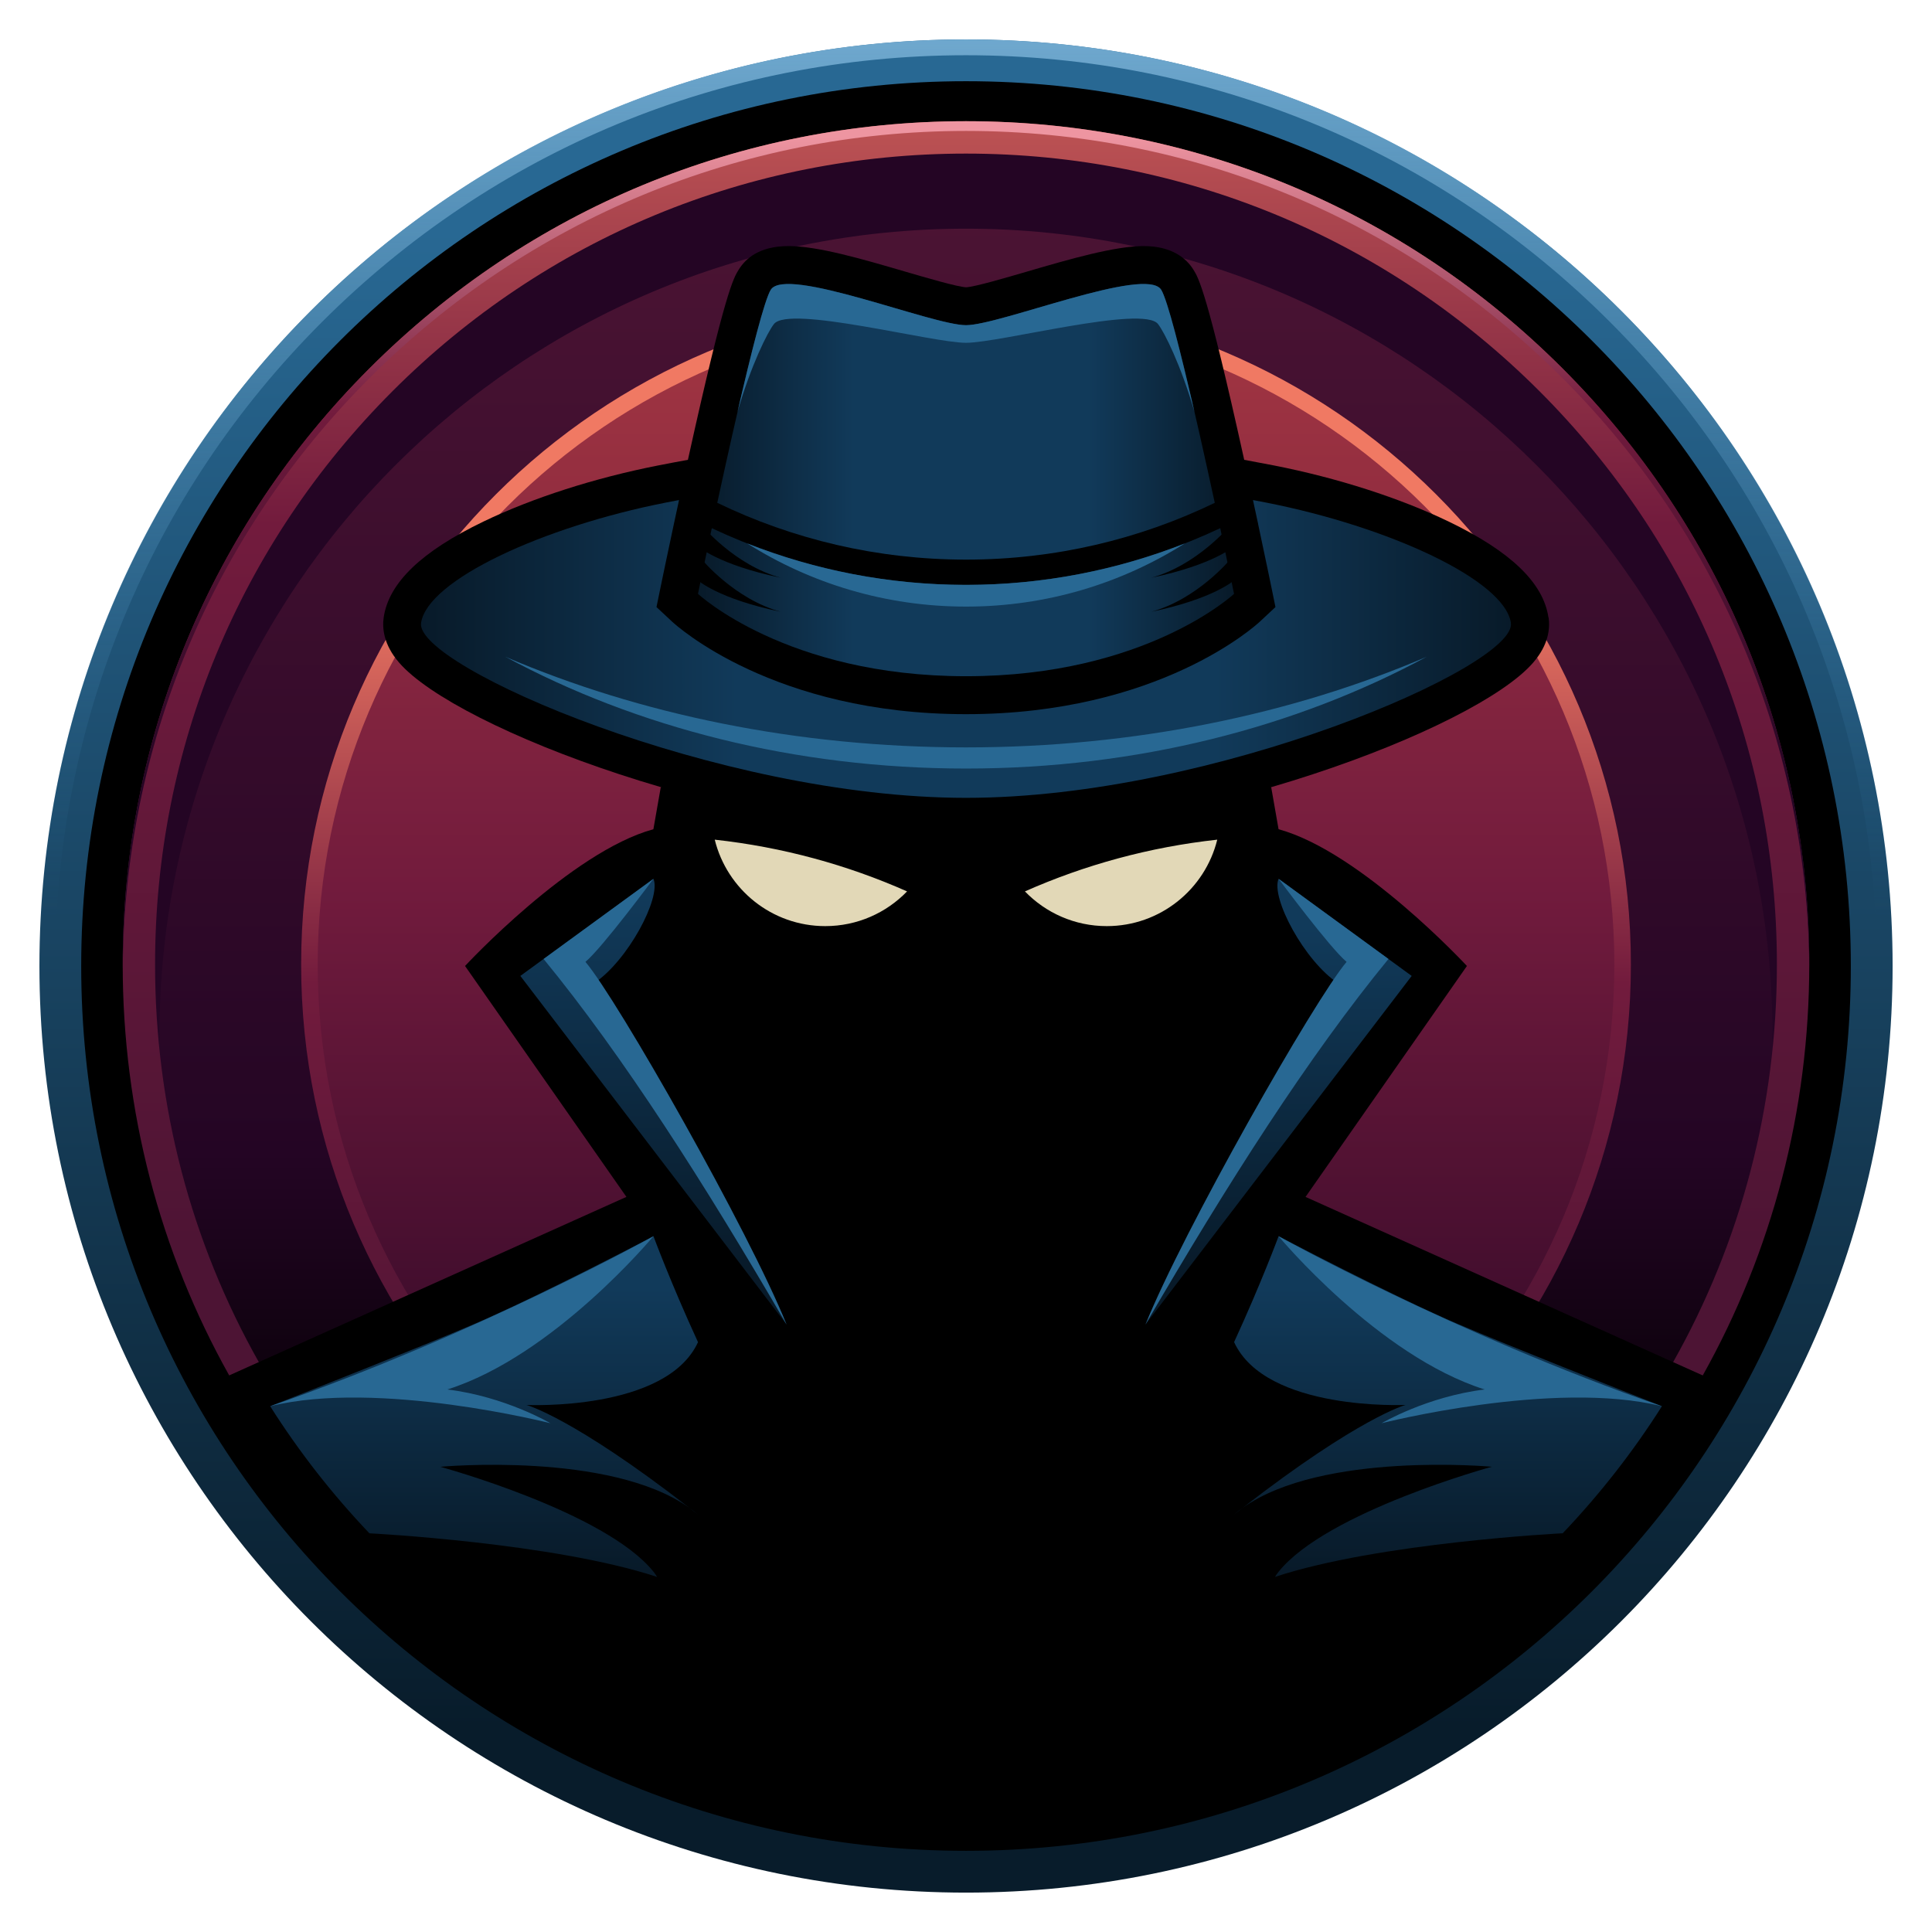
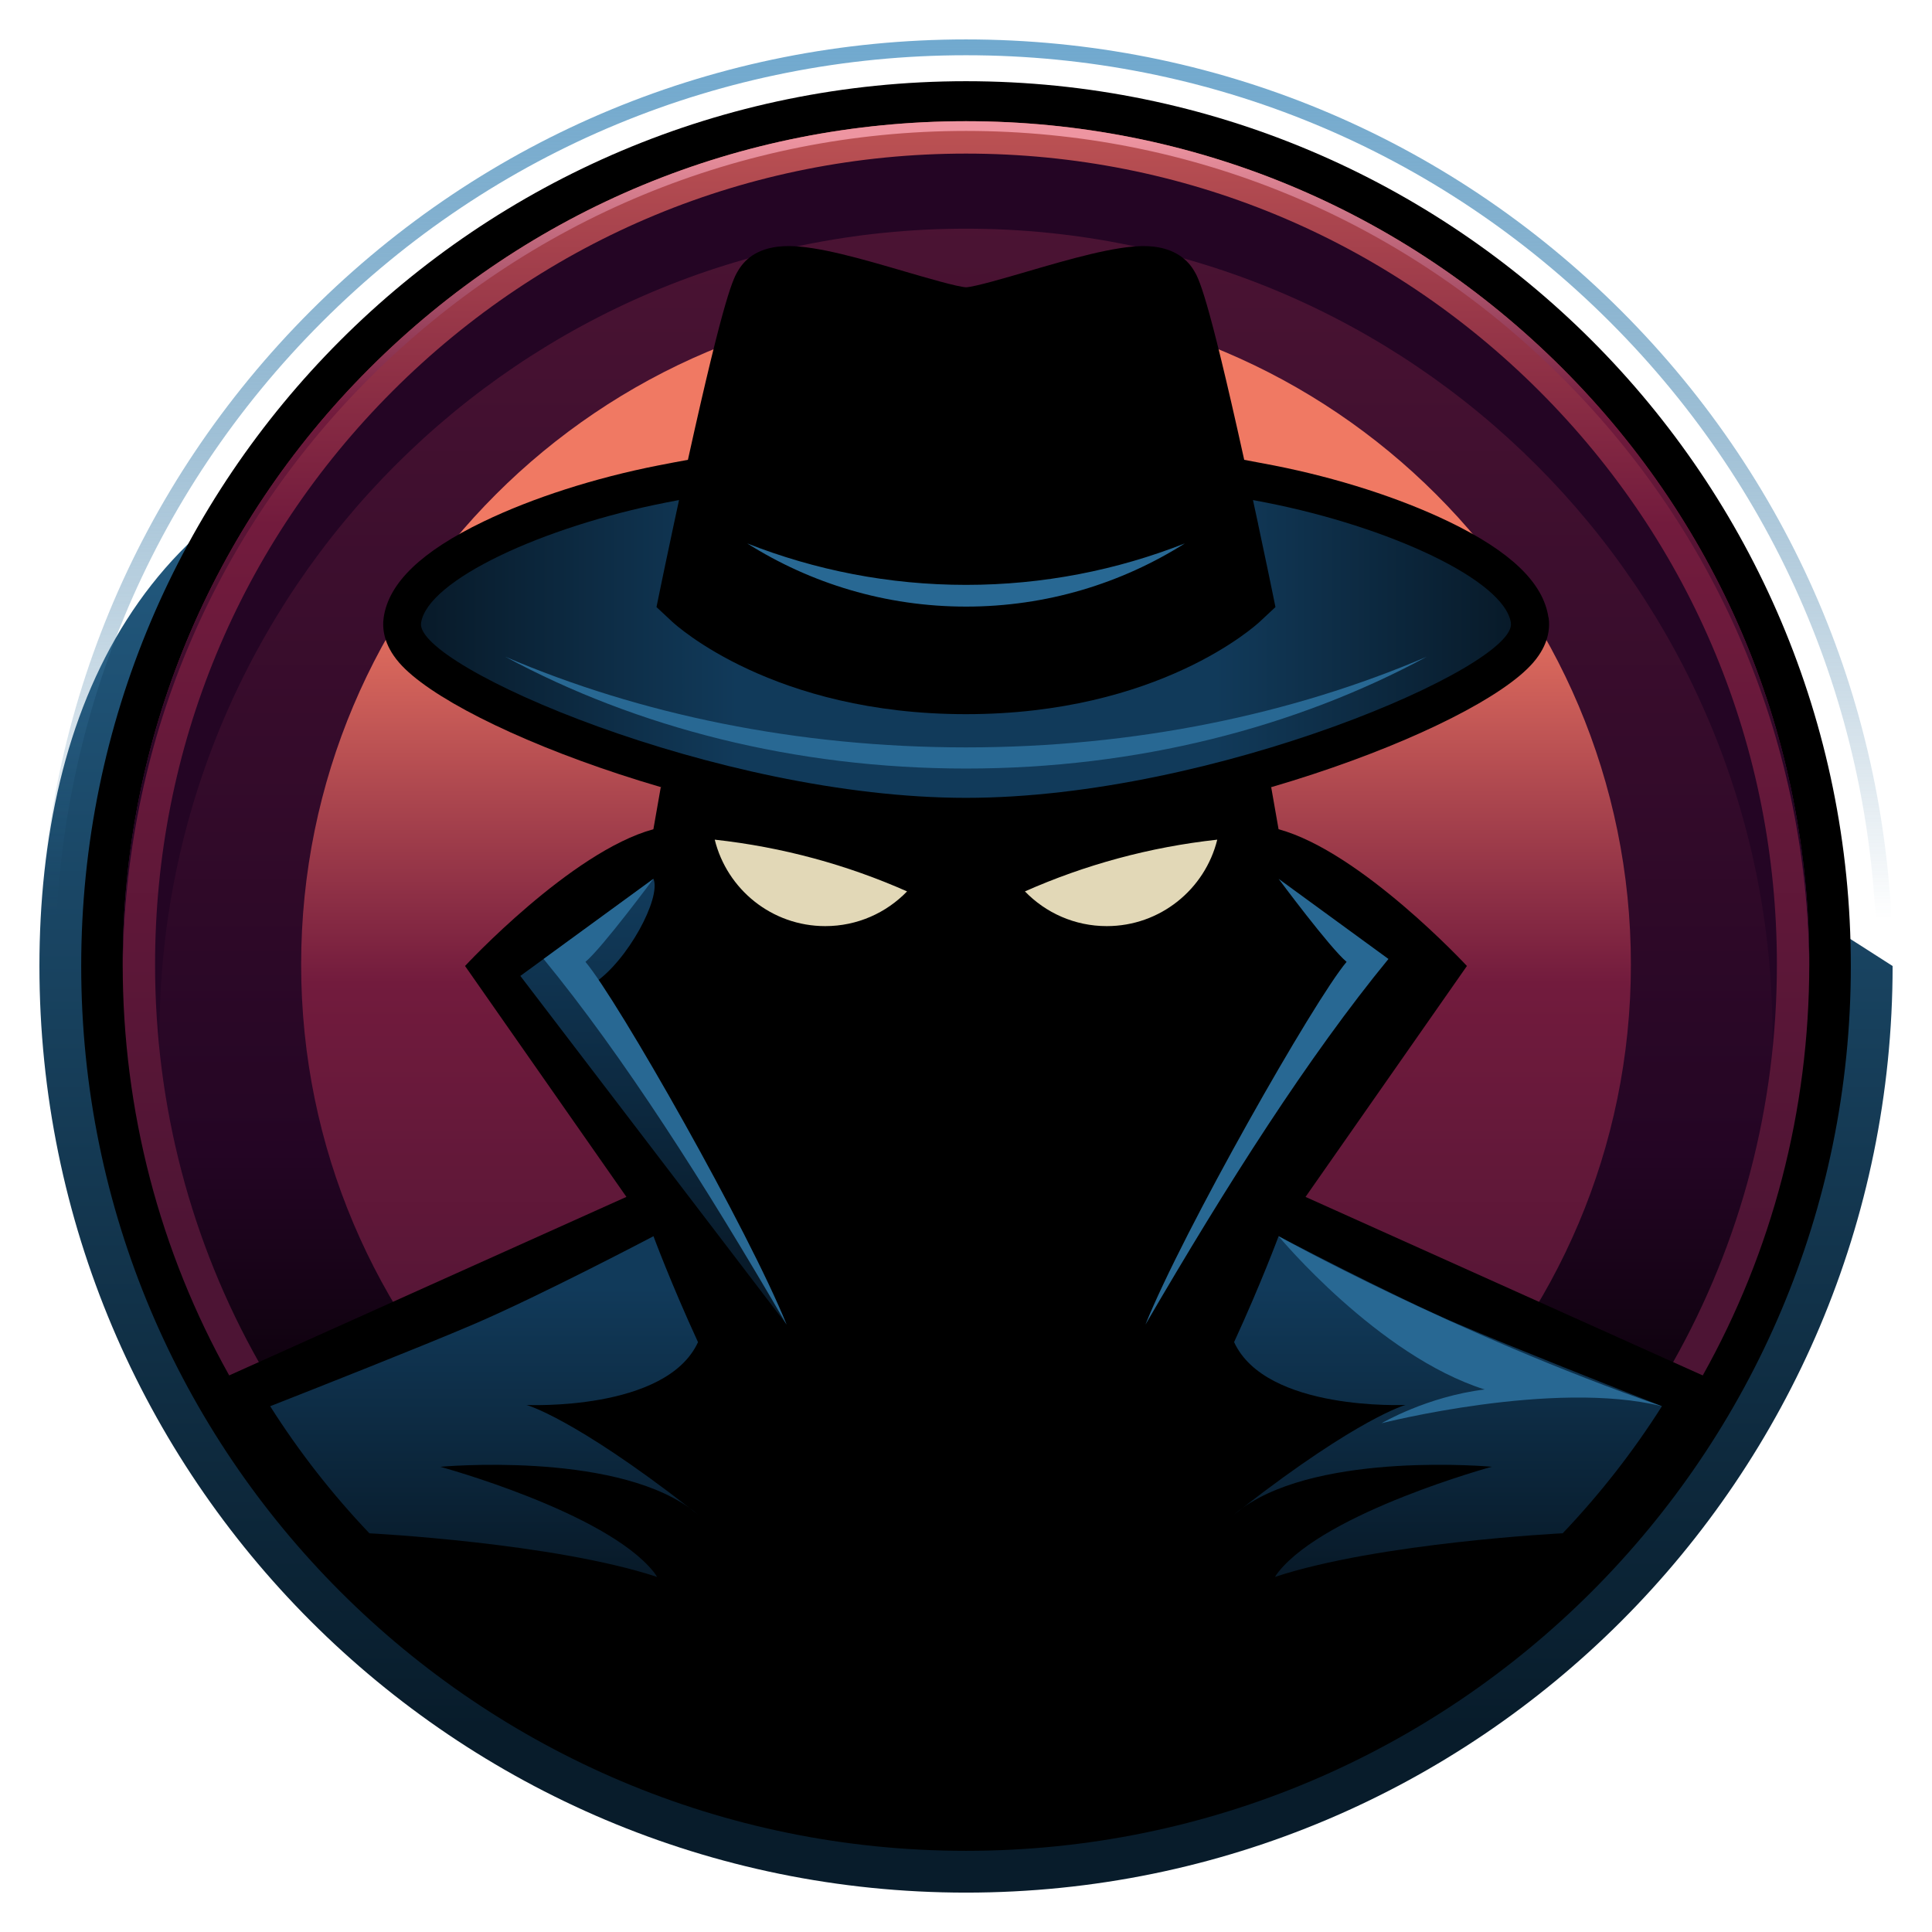
<svg xmlns="http://www.w3.org/2000/svg" width="196" height="196" viewBox="0 0 196 196" fill="none">
  <g filter="url(#filter0_d_511_17610)">
-     <path d="M98.002 188.004C149.918 188.004 192.004 145.918 192.004 94.002C192.004 42.086 149.918 0 98.002 0C46.086 0 4 42.086 4 94.002C4 145.918 46.086 188.004 98.002 188.004Z" fill="url(#paint0_linear_511_17610)" />
+     <path d="M98.002 188.004C149.918 188.004 192.004 145.918 192.004 94.002C46.086 0 4 42.086 4 94.002C4 145.918 46.086 188.004 98.002 188.004Z" fill="url(#paint0_linear_511_17610)" />
    <path d="M98.002 183.766C147.577 183.766 187.766 143.577 187.766 94.002C187.766 44.427 147.577 4.238 98.002 4.238C48.427 4.238 8.238 44.427 8.238 94.002C8.238 143.577 48.427 183.766 98.002 183.766Z" fill="black" />
    <path d="M98.002 177.555C144.232 177.555 181.708 140.078 181.708 93.849C181.708 47.62 144.232 10.143 98.002 10.143C51.773 10.143 14.296 47.62 14.296 93.849C14.296 140.078 51.773 177.555 98.002 177.555Z" fill="url(#paint1_linear_511_17610)" />
    <path d="M16.178 101.019C16.178 55.831 52.81 19.199 97.998 19.199C143.186 19.199 179.818 55.831 179.818 101.019C179.818 107.271 179.115 113.362 177.784 119.213C180.327 111.212 181.7 102.694 181.7 93.849C181.7 47.619 144.224 10.143 97.994 10.143C51.764 10.143 14.296 47.619 14.296 93.849C14.296 102.69 15.673 111.212 18.212 119.213C16.885 113.362 16.178 107.271 16.178 101.019Z" fill="#240524" />
    <path d="M98.002 161.3C135.254 161.3 165.453 131.101 165.453 93.849C165.453 56.597 135.254 26.398 98.002 26.398C60.75 26.398 30.551 56.597 30.551 93.849C30.551 131.101 60.75 161.3 98.002 161.3Z" fill="url(#paint2_linear_511_17610)" />
-     <path d="M98.002 159.621C134.327 159.621 163.774 130.174 163.774 93.849C163.774 57.524 134.327 28.077 98.002 28.077C61.677 28.077 32.23 57.524 32.23 93.849C32.23 130.174 61.677 159.621 98.002 159.621Z" fill="url(#paint3_linear_511_17610)" />
    <path d="M26.28 134.224C19.395 122.038 15.731 108.227 15.731 93.849C15.731 71.876 24.291 51.217 39.826 35.677C55.366 20.138 76.024 11.582 97.998 11.582C119.972 11.582 140.63 20.138 156.17 35.677C171.709 51.217 180.265 71.876 180.265 93.849C180.265 108.227 176.601 122.038 169.716 134.224L172.722 135.576C179.785 122.968 183.548 108.698 183.548 93.853C183.548 71.003 174.649 49.517 158.49 33.358C142.33 17.198 120.848 8.299 97.994 8.299C75.139 8.299 53.658 17.198 37.498 33.358C21.338 49.517 12.448 70.999 12.448 93.849C12.448 108.698 16.207 122.964 23.273 135.572L26.28 134.22V134.224Z" fill="url(#paint4_linear_511_17610)" />
    <path d="M158.494 33.353C142.334 17.194 120.852 8.295 97.998 8.295C75.144 8.295 53.662 17.194 37.502 33.353C21.342 49.513 12.448 70.999 12.448 93.849C12.448 94.048 12.448 94.246 12.452 94.445C12.551 71.739 21.438 50.406 37.506 34.337C53.575 18.269 75.148 9.283 98.002 9.283C120.856 9.283 142.338 18.182 158.498 34.342C174.567 50.41 183.449 71.743 183.552 94.449C183.552 94.25 183.556 94.052 183.556 93.853C183.556 71.003 174.658 49.517 158.498 33.358L158.494 33.353Z" fill="url(#paint5_linear_511_17610)" />
    <path d="M132.447 117.423L148.818 93.998C148.818 93.998 138.071 82.399 129.71 80.125C129.313 77.846 128.961 75.853 128.961 75.853L97.998 76.937L67.035 75.853C67.035 75.853 66.683 77.846 66.286 80.125C57.925 82.403 47.178 93.998 47.178 93.998L63.549 117.423L22.69 135.787L40.628 161.126L71.806 178.353L97.994 180.487L124.181 178.353L155.359 161.126L173.297 135.787L132.439 117.423H132.447Z" fill="black" />
-     <path d="M116.209 130.37L143.215 95.007L129.71 85.157C128.903 87.088 132.344 93.51 135.751 95.751C129.118 103.736 116.205 130.366 116.205 130.366L116.209 130.37Z" fill="url(#paint6_linear_511_17610)" />
    <path d="M79.795 130.37L52.789 95.007L66.294 85.157C67.101 87.088 63.66 93.51 60.253 95.751C66.886 103.736 79.8 130.366 79.8 130.366L79.795 130.37Z" fill="url(#paint7_linear_511_17610)" />
    <path d="M157.088 58.639C156.571 55.124 153.25 51.936 146.945 48.901C141.958 46.503 135.66 44.481 129.218 43.215C128.217 43.021 127.22 42.831 126.224 42.649C122.448 25.542 121.588 24.174 121.059 23.338C120.377 22.255 118.946 20.965 116.023 20.965C113.099 20.965 108.555 22.276 104.229 23.541C101.976 24.198 98.899 25.1 98.006 25.145C97.117 25.1 94.037 24.198 91.787 23.541C87.458 22.276 82.984 20.965 79.99 20.965C76.996 20.965 75.636 22.255 74.953 23.338C74.424 24.174 73.564 25.542 69.789 42.649C68.792 42.831 67.796 43.017 66.795 43.215C60.348 44.481 54.051 46.503 49.068 48.901C42.758 51.936 39.441 55.124 38.925 58.639C38.767 59.718 38.908 61.393 40.488 63.221C46.339 69.998 75.044 80.787 98.014 80.787C120.985 80.787 149.686 69.998 155.541 63.221C157.121 61.393 157.261 59.722 157.104 58.639H157.088Z" fill="black" />
    <path d="M153.283 59.202C152.643 54.831 140.841 49.422 128.473 46.991C128.018 46.9 127.568 46.813 127.113 46.73L127.266 47.441L127.638 49.162H127.634C128.415 52.821 128.957 55.443 128.961 55.472L129.395 57.585L127.82 59.057C127.41 59.441 117.553 68.452 97.998 68.452C78.443 68.452 68.589 59.441 68.176 59.057L66.6 57.585L67.035 55.472C67.039 55.443 67.581 52.825 68.362 49.166L68.705 47.578L68.887 46.73C68.432 46.817 67.982 46.904 67.527 46.991C55.159 49.422 43.357 54.831 42.716 59.202C42.075 63.572 72.807 76.941 97.998 76.941C123.189 76.941 153.92 63.572 153.279 59.202H153.283Z" fill="url(#paint8_linear_511_17610)" />
-     <path d="M123.238 47.011C121.39 38.485 118.764 26.911 117.805 25.389C116.262 22.945 101.467 28.987 98.002 28.987C94.537 28.987 79.742 22.945 78.199 25.389C77.24 26.911 74.614 38.481 72.766 47.011C80.403 50.7 88.967 52.772 98.002 52.772C107.037 52.772 115.601 50.704 123.238 47.011ZM123.792 49.583C115.961 53.268 107.219 55.335 98.002 55.335C88.785 55.335 80.048 53.272 72.212 49.583C71.381 53.47 70.81 56.245 70.81 56.245C70.81 56.245 79.742 64.602 98.002 64.602C116.262 64.602 125.194 56.245 125.194 56.245C125.194 56.245 124.623 53.474 123.792 49.583Z" fill="url(#paint9_linear_511_17610)" />
-     <path d="M78.518 28.871C80.06 26.923 94.533 30.777 97.998 30.777C101.463 30.777 115.936 26.923 117.478 28.871C118.111 29.673 119.794 33.006 121.179 37.79C119.794 31.786 118.433 26.398 117.801 25.393C116.258 22.95 101.463 28.991 97.998 28.991C94.533 28.991 79.738 22.95 78.195 25.393C77.563 26.398 76.198 31.79 74.817 37.79C76.202 33.006 77.881 29.673 78.518 28.871Z" fill="#286893" />
    <path d="M103.981 86.435C106.082 88.606 109.022 89.954 112.28 89.954C117.701 89.954 122.246 86.22 123.49 81.183C116.614 81.936 110.056 83.739 103.981 86.431V86.435Z" fill="#E2D8B7" />
    <path d="M92.019 86.435C89.918 88.606 86.978 89.954 83.72 89.954C78.299 89.954 73.754 86.22 72.51 81.183C79.386 81.936 85.944 83.739 92.019 86.431V86.435Z" fill="#E2D8B7" />
    <path d="M98.002 55.335C90.17 55.335 82.686 53.838 75.805 51.13C82.231 55.186 89.844 57.539 98.002 57.539C106.161 57.539 113.773 55.191 120.199 51.13C113.318 53.838 105.834 55.335 98.002 55.335Z" fill="#286893" />
    <path d="M98.002 71.822C80.879 71.822 64.88 68.46 51.28 62.634C64.504 69.771 80.614 73.968 98.002 73.968C115.39 73.968 131.5 69.775 144.724 62.634C131.124 68.46 115.125 71.822 98.002 71.822Z" fill="#286893" />
    <path d="M116.209 130.37C124.512 116.096 132.757 103.165 140.858 93.287L129.714 85.157C129.714 85.157 134.907 92.158 136.611 93.58C133.336 97.442 120.009 120.917 116.209 130.366V130.37Z" fill="#286893" />
    <path d="M79.796 130.37C71.492 116.096 63.247 103.165 55.147 93.287L66.29 85.157C66.29 85.157 61.097 92.158 59.393 93.58C62.668 97.442 75.995 120.917 79.796 130.366V130.37Z" fill="#286893" />
    <path d="M148.016 130.37C141.168 127.442 129.714 121.413 129.714 121.413C129.714 121.413 127.952 126.169 125.198 132.156C128.432 139.194 142.599 138.528 142.599 138.528C142.599 138.528 137.885 139.802 126.083 148.961C134.147 143.217 151.344 144.801 151.344 144.801C151.344 144.801 134.61 149.366 129.714 155.449C129.577 155.618 129.457 155.796 129.35 155.974C139.878 152.501 158.399 151.554 158.535 151.55C162.294 147.601 165.672 143.284 168.604 138.656C163.894 136.808 153.259 132.607 148.02 130.366L148.016 130.37ZM126.079 148.961C125.769 149.18 125.471 149.412 125.194 149.652C125.496 149.416 125.79 149.188 126.079 148.961ZM69.921 148.961C70.215 149.188 70.508 149.416 70.806 149.652C70.525 149.408 70.227 149.18 69.921 148.961ZM70.81 132.156C68.052 126.165 66.295 121.413 66.295 121.413C66.295 121.413 54.836 127.442 47.993 130.37C42.754 132.611 32.118 136.808 27.409 138.661C30.34 143.288 33.719 147.605 37.477 151.554C37.618 151.562 56.135 152.509 66.663 155.978C66.555 155.8 66.435 155.627 66.299 155.453C61.403 149.366 44.668 144.805 44.668 144.805C44.668 144.805 61.866 143.217 69.929 148.965C58.128 139.802 53.414 138.532 53.414 138.532C53.414 138.532 67.581 139.198 70.814 132.16L70.81 132.156Z" fill="url(#paint10_linear_511_17610)" />
    <path d="M129.71 121.413C129.71 121.413 139.774 133.537 150.616 136.961C144.769 137.672 140.163 140.385 140.163 140.385C140.163 140.385 157.625 135.94 168.596 138.661C147.333 131.255 129.71 121.413 129.71 121.413Z" fill="#286893" />
-     <path d="M66.29 121.413C66.29 121.413 56.226 133.537 45.384 136.961C51.231 137.672 55.837 140.385 55.837 140.385C55.837 140.385 38.375 135.94 27.404 138.661C48.667 131.255 66.29 121.413 66.29 121.413Z" fill="#286893" />
    <path d="M124.789 49.319C124.789 49.319 121.452 53.346 116.792 54.612C123.176 53.288 125.24 51.39 125.24 51.39L124.789 49.319Z" fill="black" />
    <path d="M124.789 52.772C124.789 52.772 121.452 56.799 116.792 58.064C123.176 56.741 125.24 54.843 125.24 54.843L124.789 52.772Z" fill="black" />
    <path d="M71.211 49.319C71.211 49.319 74.548 53.346 79.208 54.612C72.824 53.288 70.76 51.39 70.76 51.39L71.211 49.319Z" fill="black" />
    <path d="M71.211 52.772C71.211 52.772 74.548 56.799 79.208 58.064C72.824 56.741 70.76 54.843 70.76 54.843L71.211 52.772Z" fill="black" />
    <path d="M5.617 95.247C5.613 94.833 5.6 94.42 5.6 94.002C5.6 69.32 15.21 46.118 32.664 28.668C50.118 11.214 73.32 1.604 98.002 1.604C122.684 1.604 145.886 11.214 163.336 28.668C180.786 46.118 190.4 69.324 190.4 94.002C190.4 94.416 190.387 94.833 190.383 95.247H191.988C191.992 94.833 192.004 94.42 192.004 94.002C192.004 68.894 182.225 45.287 164.473 27.535C146.713 9.779 123.11 0 98.002 0C72.894 0 49.287 9.779 31.531 27.531C13.779 45.287 4 68.894 4 94.002C4 94.416 4.012 94.833 4.017 95.247H5.621H5.617Z" fill="url(#paint11_linear_511_17610)" />
  </g>
  <defs>
    <filter id="filter0_d_511_17610" x="0" y="0" width="196.004" height="196.004" filterUnits="userSpaceOnUse" color-interpolation-filters="sRGB">
      <feFlood flood-opacity="0" result="BackgroundImageFix" />
      <feColorMatrix in="SourceAlpha" type="matrix" values="0 0 0 0 0 0 0 0 0 0 0 0 0 0 0 0 0 0 127 0" result="hardAlpha" />
      <feOffset dy="4" />
      <feGaussianBlur stdDeviation="2" />
      <feComposite in2="hardAlpha" operator="out" />
      <feColorMatrix type="matrix" values="0 0 0 0 0 0 0 0 0 0 0 0 0 0 0 0 0 0 0.55 0" />
      <feBlend mode="normal" in2="BackgroundImageFix" result="effect1_dropShadow_511_17610" />
      <feBlend mode="normal" in="SourceGraphic" in2="effect1_dropShadow_511_17610" result="shape" />
    </filter>
    <linearGradient id="paint0_linear_511_17610" x1="98.002" y1="171.319" x2="98.002" y2="19.381" gradientUnits="userSpaceOnUse">
      <stop stop-color="#081C2B" />
      <stop offset="1" stop-color="#286893" />
    </linearGradient>
    <linearGradient id="paint1_linear_511_17610" x1="98.002" y1="13.946" x2="98.002" y2="149.683" gradientUnits="userSpaceOnUse">
      <stop stop-color="#4D1434" />
      <stop offset="0.73" stop-color="#240524" />
      <stop offset="1" />
    </linearGradient>
    <linearGradient id="paint2_linear_511_17610" x1="98.002" y1="140.17" x2="98.002" y2="54.65" gradientUnits="userSpaceOnUse">
      <stop stop-color="#4D1434" />
      <stop offset="0.52" stop-color="#721B3D" />
      <stop offset="1" stop-color="#F07963" />
    </linearGradient>
    <linearGradient id="paint3_linear_511_17610" x1="98.002" y1="154.073" x2="98.002" y2="34.683" gradientUnits="userSpaceOnUse">
      <stop stop-color="#240524" />
      <stop offset="0.57" stop-color="#721B3D" />
      <stop offset="1" stop-color="#9D3341" />
    </linearGradient>
    <linearGradient id="paint4_linear_511_17610" x1="97.996" y1="123.898" x2="97.996" y2="-19.72" gradientUnits="userSpaceOnUse">
      <stop stop-color="#4D1434" />
      <stop offset="0.52" stop-color="#721B3D" />
      <stop offset="1" stop-color="#F07963" />
    </linearGradient>
    <linearGradient id="paint5_linear_511_17610" x1="98.002" y1="75.272" x2="98.002" y2="9.851" gradientUnits="userSpaceOnUse">
      <stop stop-color="#240524" />
      <stop offset="0.57" stop-color="#721B3D" />
      <stop offset="1" stop-color="#EE95A1" />
    </linearGradient>
    <linearGradient id="paint6_linear_511_17610" x1="129.71" y1="125.846" x2="129.71" y2="89.995" gradientUnits="userSpaceOnUse">
      <stop stop-color="#081A29" />
      <stop offset="1" stop-color="#113A5A" />
    </linearGradient>
    <linearGradient id="paint7_linear_511_17610" x1="66.29" y1="125.499" x2="66.29" y2="86.811" gradientUnits="userSpaceOnUse">
      <stop stop-color="#081A29" />
      <stop offset="1" stop-color="#113A5A" />
    </linearGradient>
    <linearGradient id="paint8_linear_511_17610" x1="42.708" y1="61.831" x2="153.292" y2="61.831" gradientUnits="userSpaceOnUse">
      <stop stop-color="#081A29" />
      <stop offset="0.29" stop-color="#113A5A" />
      <stop offset="0.73" stop-color="#113A5A" />
      <stop offset="1" stop-color="#081A29" />
    </linearGradient>
    <linearGradient id="paint9_linear_511_17610" x1="70.81" y1="44.704" x2="125.194" y2="44.704" gradientUnits="userSpaceOnUse">
      <stop stop-color="#081A29" />
      <stop offset="0.29" stop-color="#113A5A" />
      <stop offset="0.73" stop-color="#113A5A" />
      <stop offset="1" stop-color="#081A29" />
    </linearGradient>
    <linearGradient id="paint10_linear_511_17610" x1="98.002" y1="155.416" x2="98.002" y2="126.623" gradientUnits="userSpaceOnUse">
      <stop stop-color="#081A29" />
      <stop offset="1" stop-color="#113A5A" />
    </linearGradient>
    <linearGradient id="paint11_linear_511_17610" x1="98.002" y1="89.135" x2="98.002" y2="-0.707" gradientUnits="userSpaceOnUse">
      <stop stop-color="#286893" stop-opacity="0" />
      <stop offset="1" stop-color="#70A9CF" />
    </linearGradient>
  </defs>
</svg>